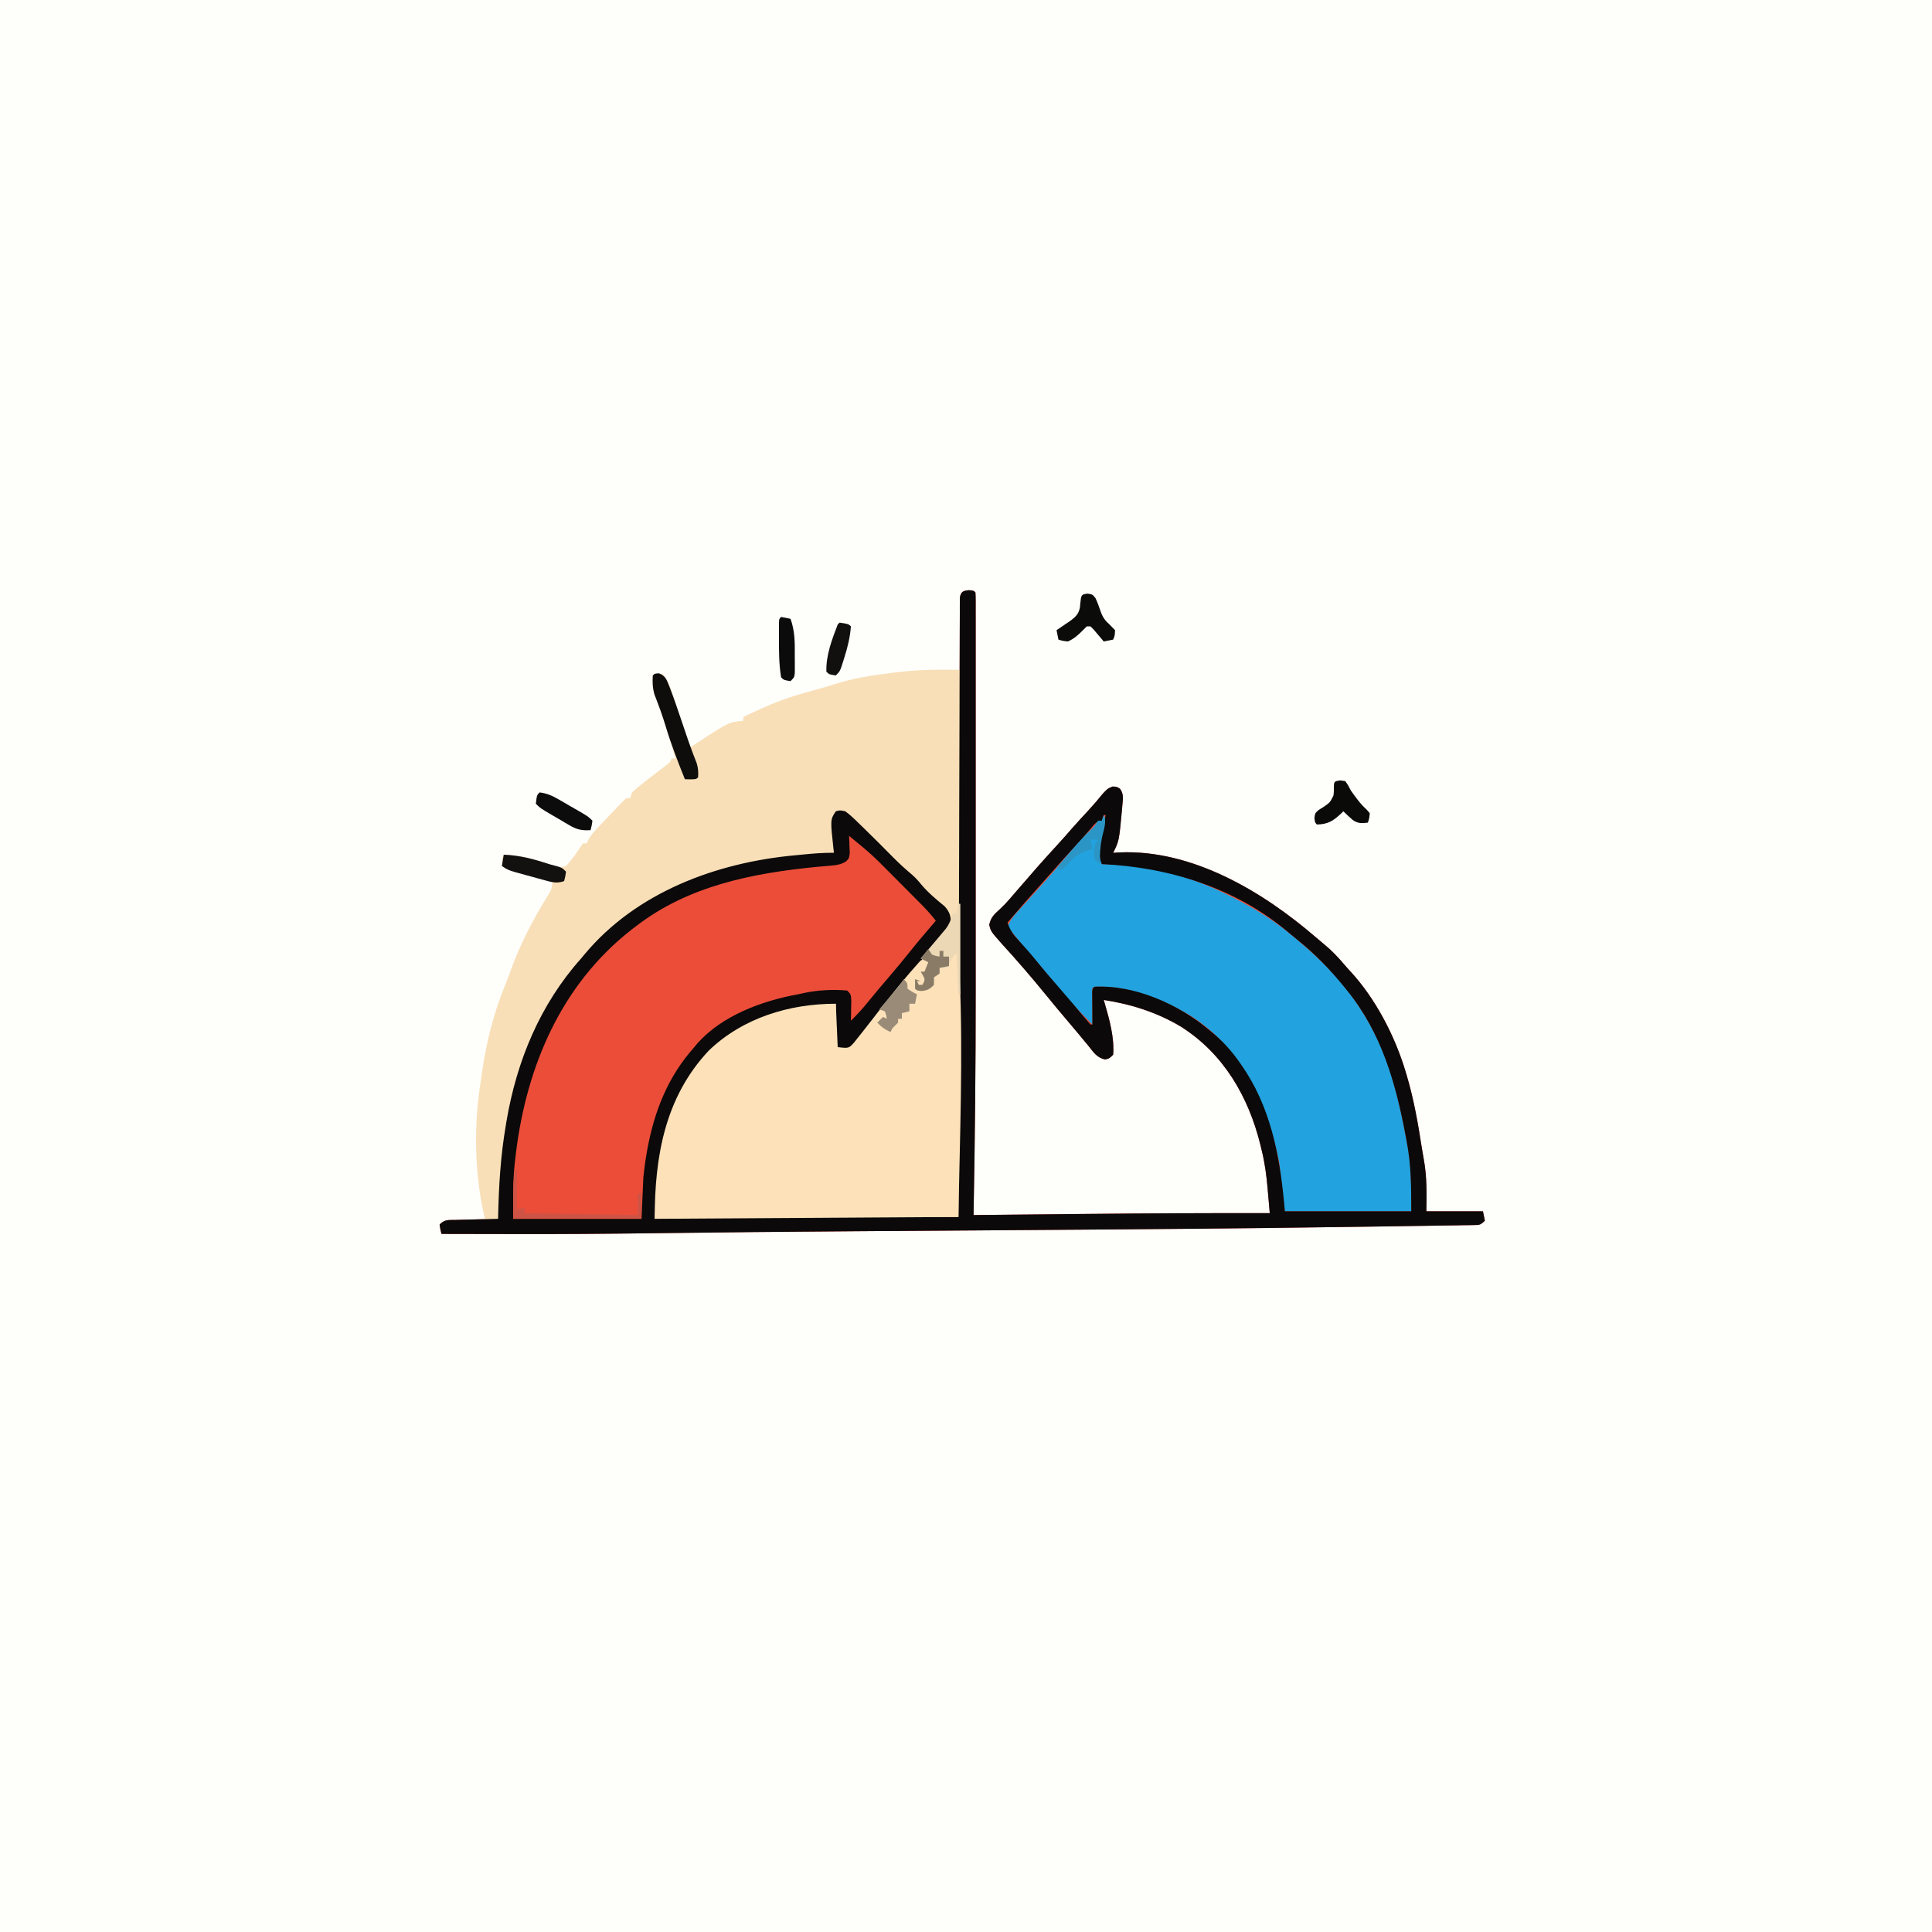
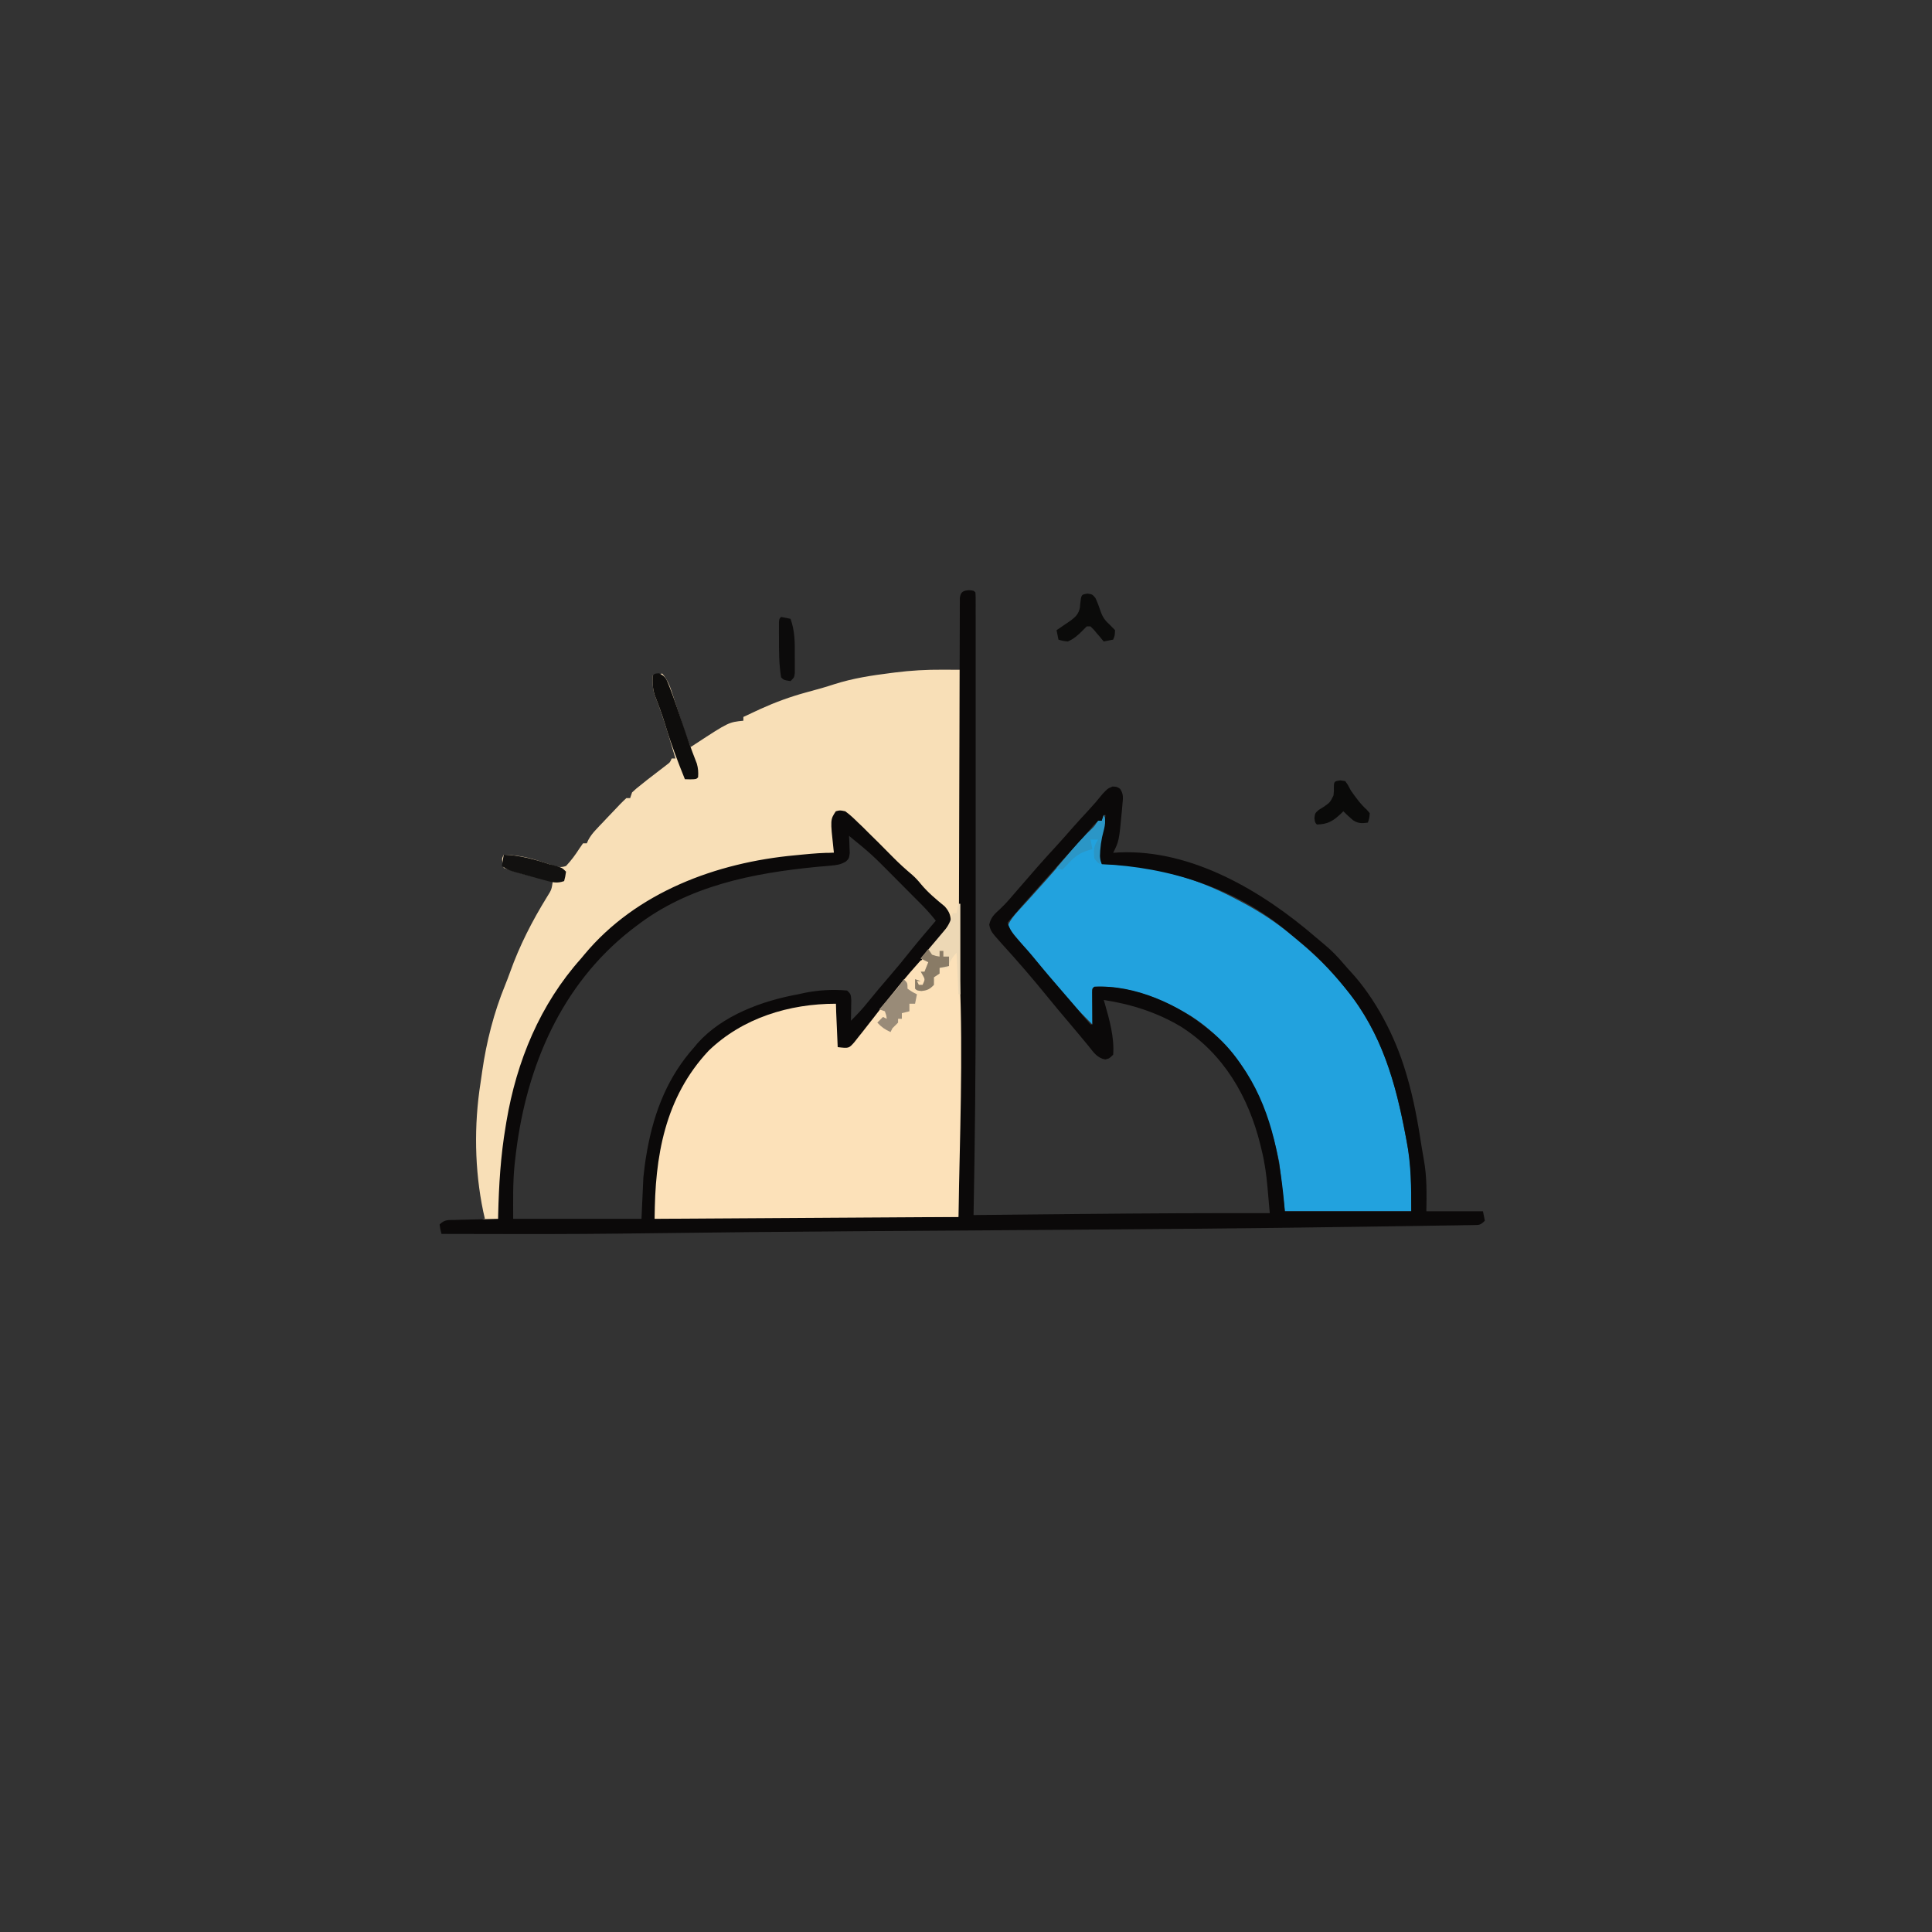
<svg xmlns="http://www.w3.org/2000/svg" version="1.1" width="1024" height="1024">
  <rect width="100%" height="100%" fill="#333333" stroke="none" />
-   <path d="M0 0 C337.92 0 675.84 0 1024 0 C1024 337.92 1024 675.84 1024 1024 C686.08 1024 348.16 1024 0 1024 C0 686.08 0 348.16 0 0 Z " fill="#FEFEFB" transform="translate(0,0)" />
-   <path d="M0 0 C2.44 0.19 2.44 0.19 3.44 1.19 C3.53 2.56 3.56 3.93 3.56 5.3 C3.57 6.64 3.57 6.64 3.57 8.01 C3.57 9.5 3.57 9.5 3.56 11.02 C3.57 12.07 3.57 13.11 3.57 14.19 C3.57 17.73 3.57 21.27 3.57 24.81 C3.57 27.34 3.57 29.87 3.57 32.4 C3.58 38.59 3.58 44.78 3.57 50.97 C3.57 56.03 3.57 61.1 3.57 66.16 C3.57 66.88 3.57 67.61 3.57 68.35 C3.57 69.82 3.57 71.29 3.57 72.76 C3.58 86.59 3.57 100.42 3.57 114.24 C3.56 125.97 3.56 137.69 3.57 149.42 C3.57 163.1 3.58 176.78 3.57 190.47 C3.57 191.95 3.57 193.43 3.57 194.92 C3.57 195.65 3.57 196.37 3.57 197.13 C3.57 202.12 3.57 207.11 3.57 212.11 C3.59 251.81 3.19 291.49 2.44 331.19 C3.03 331.18 3.62 331.18 4.22 331.17 C15.63 331.06 27.03 330.94 38.44 330.83 C45.82 330.76 53.21 330.69 60.6 330.61 C93.55 330.28 126.49 330.11 159.44 330.19 C159.13 326.66 158.82 323.12 158.51 319.59 C158.38 318.1 158.38 318.1 158.25 316.58 C157.64 309.82 156.77 303.27 155.12 296.69 C154.8 295.33 154.8 295.33 154.46 293.94 C148.12 268.34 134.92 245.59 112.25 231.27 C99.69 223.77 85.85 219.38 71.44 217.19 C71.63 217.83 71.82 218.47 72.02 219.14 C74.49 227.7 77.14 237.2 76.44 246.19 C74.44 248.19 74.44 248.19 72.2 248.73 C67.84 247.87 66.01 244.86 63.31 241.5 C62.75 240.82 62.18 240.14 61.6 239.44 C60.43 238.04 59.27 236.64 58.11 235.23 C56.12 232.81 54.09 230.42 52.06 228.04 C48.31 223.66 44.64 219.22 41 214.75 C33.38 205.4 25.52 196.27 17.38 187.37 C11.6 180.86 11.6 180.86 10.75 177.31 C11.64 173.25 13.46 171.77 16.46 169.01 C18.3 167.31 19.93 165.58 21.56 163.69 C22.14 163.02 22.71 162.36 23.3 161.67 C24.01 160.85 24.71 160.03 25.44 159.19 C32.52 150.95 39.65 142.79 47.02 134.82 C49.59 132.03 52.08 129.18 54.56 126.32 C57.47 123.02 60.46 119.79 63.45 116.56 C66.01 113.79 68.46 110.96 70.81 108 C73.44 105.19 73.44 105.19 76.12 104.06 C78.44 104.19 78.44 104.19 80.09 105.27 C82.14 108.19 81.6 110.43 81.31 113.94 C81.26 114.59 81.21 115.25 81.15 115.92 C79.58 132.91 79.58 132.91 76.44 139.19 C78.09 139.08 78.09 139.08 79.79 138.98 C118.16 137.35 155.4 159.49 183.53 183.69 C185.19 185.12 186.87 186.54 188.57 187.94 C192.34 191.04 195.54 194.41 198.7 198.14 C199.81 199.45 200.95 200.73 202.12 201.98 C215.52 216.43 225.85 236.44 231.44 255.19 C231.74 256.21 231.74 256.21 232.06 257.25 C235.79 269.85 238.04 282.62 240.03 295.6 C240.37 297.73 240.74 299.85 241.13 301.97 C242.78 311.09 242.58 319.94 242.44 329.19 C252.34 329.19 262.24 329.19 272.44 329.19 C272.77 330.84 273.1 332.49 273.44 334.19 C271.07 336.55 270.6 336.45 267.39 336.5 C266.54 336.51 265.69 336.53 264.81 336.55 C263.87 336.56 262.93 336.57 261.96 336.58 C260.96 336.6 259.96 336.62 258.93 336.64 C255.57 336.69 252.2 336.74 248.83 336.78 C246.43 336.82 244.02 336.86 241.61 336.9 C235.72 337 229.82 337.08 223.92 337.16 C219.06 337.23 214.2 337.3 209.34 337.37 C148.23 338.29 87.12 338.76 26.01 339.17 C1.27 339.33 -23.46 339.5 -48.2 339.68 C-52.31 339.71 -56.41 339.74 -60.52 339.77 C-95.93 340.01 -131.34 340.34 -166.75 340.81 C-191.57 341.14 -216.38 341.33 -241.21 341.26 C-245.61 341.25 -250.01 341.24 -254.42 341.24 C-262.8 341.23 -271.18 341.21 -279.56 341.19 C-280.19 338.81 -280.19 338.81 -280.56 336.19 C-277.77 333.4 -275.93 333.88 -272.02 333.77 C-270.72 333.73 -269.42 333.7 -268.08 333.66 C-266.7 333.62 -265.32 333.59 -263.94 333.56 C-262.55 333.52 -261.16 333.49 -259.77 333.45 C-256.37 333.35 -252.97 333.27 -249.56 333.19 C-249.55 332.48 -249.53 331.78 -249.52 331.06 C-249.15 315.24 -248.21 299.79 -245.56 284.19 C-245.42 283.35 -245.29 282.52 -245.15 281.66 C-239.74 249.6 -227.35 219.57 -205.56 195.19 C-204.98 194.49 -204.4 193.79 -203.8 193.07 C-176.29 160.04 -133.82 144.33 -92.06 140.5 C-90.73 140.37 -89.4 140.24 -88.07 140.11 C-82.54 139.58 -77.12 139.11 -71.56 139.19 C-71.63 138.57 -71.71 137.95 -71.78 137.32 C-73.5 121.6 -73.5 121.6 -70.56 117.19 C-68.4 116.59 -68.4 116.59 -65.56 117.19 C-62.83 119.13 -60.5 121.45 -58.12 123.81 C-57.43 124.49 -56.73 125.16 -56.01 125.85 C-50.72 130.98 -45.5 136.18 -40.34 141.44 C-37.07 144.77 -33.67 147.84 -30.1 150.85 C-28.31 152.41 -26.8 154.09 -25.31 155.94 C-21.6 160.37 -17.28 163.94 -12.82 167.6 C-9.98 170.85 -9.57 172.9 -9.56 177.19 C-10.61 179.13 -10.61 179.13 -12.31 180.75 C-15.76 184.29 -18.8 187.97 -21.81 191.88 C-25.96 197.22 -30.25 202.42 -34.64 207.57 C-38.72 212.36 -42.66 217.25 -46.56 222.19 C-48.53 224.66 -50.5 227.13 -52.49 229.58 C-53.98 231.45 -55.43 233.35 -56.86 235.26 C-58.01 236.77 -58.01 236.77 -59.19 238.31 C-59.88 239.24 -60.57 240.17 -61.29 241.13 C-63.56 243.19 -63.56 243.19 -66.77 243.55 C-69.56 243.19 -69.56 243.19 -70.56 242.19 C-70.65 240.48 -70.67 238.77 -70.66 237.06 C-70.66 236.02 -70.65 234.99 -70.65 233.92 C-70.64 232.84 -70.63 231.75 -70.62 230.62 C-70.62 229.53 -70.62 228.44 -70.61 227.31 C-70.6 224.61 -70.58 221.9 -70.56 219.19 C-98.49 222.72 -124.49 228.52 -143.56 251.19 C-152.01 262.55 -157.6 274.51 -160.75 288.31 C-161 289.4 -161.26 290.5 -161.52 291.62 C-164.64 305.37 -165.79 319.14 -166.56 333.19 C-165.57 332.86 -164.58 332.53 -163.56 332.19 C-161.44 332.1 -159.32 332.07 -157.2 332.07 C-156.56 332.07 -155.91 332.07 -155.24 332.06 C-153.07 332.06 -150.89 332.07 -148.72 332.07 C-147.16 332.07 -145.6 332.07 -144.05 332.07 C-139.82 332.07 -135.58 332.08 -131.35 332.09 C-126.93 332.09 -122.51 332.09 -118.09 332.09 C-109.72 332.1 -101.35 332.11 -92.98 332.12 C-83.45 332.13 -73.91 332.13 -64.38 332.14 C-44.78 332.15 -25.17 332.17 -5.56 332.19 C-5.56 331.55 -5.56 330.92 -5.56 330.27 C-5.59 273.64 -5.46 217 -5.27 160.37 C-5.26 157.29 -5.26 154.2 -5.25 151.12 C-5.24 150.35 -5.24 149.59 -5.24 148.8 C-5.2 136.22 -5.16 123.64 -5.14 111.06 C-5.1 98.03 -5.07 84.99 -5.02 71.95 C-4.99 63.97 -4.97 55.98 -4.96 47.99 C-4.94 41.93 -4.92 35.86 -4.9 29.8 C-4.89 27.31 -4.88 24.82 -4.88 22.33 C-4.87 18.95 -4.86 15.57 -4.84 12.19 C-4.84 11.19 -4.84 10.2 -4.85 9.17 C-4.84 8.27 -4.83 7.37 -4.82 6.45 C-4.82 5.67 -4.82 4.89 -4.82 4.08 C-4.39 0.87 -3.1 0.23 0 0 Z " fill="#EB4D39" transform="translate(513.562,312.812)" />
  <path d="M0 0 C1.37 0 1.37 0 2.77 0.01 C5 0.02 7.24 0.03 9.47 0.04 C9.49 28.7 9.51 57.36 9.52 86.01 C9.52 88.69 9.52 91.37 9.52 94.05 C9.52 95.05 9.52 95.05 9.52 96.07 C9.53 106.03 9.53 115.99 9.54 125.95 C9.55 137.59 9.56 149.23 9.56 160.87 C9.56 168.03 9.57 175.19 9.58 182.34 C9.61 218.26 9.05 254.12 8.47 290.04 C-44.66 290.37 -97.79 290.7 -152.53 291.04 C-152.53 258.12 -147.15 226.68 -123.91 201.92 C-105.86 184.54 -81.16 177.04 -56.53 177.04 C-56.2 184.63 -55.87 192.22 -55.53 200.04 C-49.65 200.72 -49.65 200.72 -46.79 197.52 C-45.87 196.39 -44.98 195.26 -44.1 194.11 C-43.62 193.51 -43.13 192.91 -42.64 192.29 C-41.25 190.56 -39.89 188.8 -38.53 187.04 C-37.94 186.28 -37.34 185.52 -36.73 184.74 C-35.65 183.36 -34.58 181.98 -33.52 180.59 C-29.2 175.05 -24.72 169.64 -20.28 164.19 C-18.53 162.04 -16.79 159.89 -15.05 157.74 C-4.74 144.99 -4.74 144.99 0.2 139.52 C2.49 136.85 3.45 135.42 3.61 131.86 C1.95 126.33 -1.51 123.69 -5.78 119.98 C-7.31 118.62 -8.84 117.25 -10.36 115.88 C-11.09 115.23 -11.82 114.57 -12.57 113.9 C-14.53 112.04 -14.53 112.04 -17.08 108.99 C-19.63 105.92 -22.37 103.51 -25.39 100.93 C-29.14 97.63 -32.6 94.04 -36.1 90.48 C-44.11 81.04 -44.11 81.04 -54.47 75.67 C-55.15 75.79 -55.83 75.92 -56.53 76.04 C-57.71 78.39 -57.65 79.78 -57.63 82.4 C-57.63 83.25 -57.62 84.1 -57.62 84.97 C-57.61 85.86 -57.6 86.75 -57.6 87.67 C-57.59 89.01 -57.59 89.01 -57.58 90.39 C-57.57 92.61 -57.55 94.82 -57.53 97.04 C-58.49 97.13 -59.44 97.22 -60.43 97.32 C-110.35 102.09 -156.86 113.85 -191.11 153.09 C-200.34 164.33 -207.94 176.08 -214.53 189.04 C-214.86 189.69 -215.19 190.33 -215.53 191 C-229.49 218.89 -233.27 251.08 -234.14 281.85 C-234.18 283.02 -234.21 284.19 -234.25 285.39 C-234.28 286.45 -234.31 287.52 -234.34 288.61 C-234.53 291.04 -234.53 291.04 -235.53 292.04 C-237.39 292.12 -239.24 292.13 -241.1 292.11 C-242.11 292.1 -243.12 292.09 -244.16 292.08 C-245.34 292.06 -245.34 292.06 -246.53 292.04 C-245.21 291.71 -243.89 291.38 -242.53 291.04 C-242.82 289.77 -243.11 288.49 -243.41 287.17 C-248.02 265.08 -248.36 241.36 -244.85 219.03 C-244.52 216.94 -244.23 214.84 -243.94 212.74 C-241.71 197.2 -237.76 181.71 -231.8 167.16 C-230.87 164.87 -230 162.59 -229.17 160.27 C-224.14 146.18 -217.52 133.27 -209.68 120.54 C-207.19 116.58 -207.19 116.58 -206.53 112.04 C-207.66 111.79 -208.78 111.54 -209.94 111.27 C-217.6 109.52 -225.13 107.74 -232.53 105.04 C-233.66 100.29 -233.66 100.29 -232.53 98.04 C-226.35 98.29 -220.8 99.13 -214.91 101.04 C-213.82 101.38 -212.73 101.72 -211.6 102.07 C-209.73 102.67 -207.87 103.28 -206.03 103.95 C-203.4 104.64 -202.12 104.91 -199.53 104.04 C-196.76 101.11 -194.56 98.09 -192.38 94.7 C-191.47 93.39 -191.47 93.39 -190.53 92.04 C-189.87 92.04 -189.21 92.04 -188.53 92.04 C-188.27 91.46 -188 90.87 -187.73 90.26 C-186.51 88 -185.21 86.41 -183.45 84.55 C-182.55 83.59 -182.55 83.59 -181.63 82.6 C-181 81.94 -180.37 81.29 -179.72 80.61 C-179.1 79.95 -178.49 79.3 -177.85 78.62 C-176.09 76.75 -174.31 74.9 -172.53 73.04 C-172.04 72.52 -171.55 72 -171.04 71.46 C-169.91 70.28 -168.73 69.16 -167.53 68.04 C-166.87 68.04 -166.21 68.04 -165.53 68.04 C-165.04 66.56 -165.04 66.56 -164.53 65.04 C-162.35 63.03 -162.35 63.03 -159.53 60.79 C-158.55 60 -157.56 59.21 -156.54 58.4 C-153.12 55.72 -149.68 53.07 -146.21 50.45 C-144.41 49.13 -144.41 49.13 -143.53 47.04 C-142.87 47.04 -142.21 47.04 -141.53 47.04 C-142.59 43.5 -143.65 39.96 -144.72 36.42 C-145.04 35.37 -145.35 34.32 -145.68 33.24 C-147.77 26.37 -150.04 19.65 -152.69 12.98 C-153.67 9.57 -153.68 6.58 -153.53 3.04 C-151.06 2.55 -151.06 2.55 -148.53 2.04 C-145.68 5.38 -144.47 8.67 -143.12 12.82 C-142.91 13.47 -142.7 14.12 -142.48 14.79 C-141.8 16.85 -141.14 18.91 -140.47 20.98 C-139.8 23.04 -139.13 25.1 -138.45 27.17 C-137.84 29.04 -137.24 30.91 -136.63 32.79 C-135.69 35.59 -134.67 38.32 -133.53 41.04 C-132.62 40.44 -131.7 39.84 -130.75 39.22 C-113.31 27.82 -113.31 27.82 -105.53 27.04 C-105.53 26.38 -105.53 25.72 -105.53 25.04 C-103.58 24.12 -101.62 23.21 -99.66 22.29 C-98.57 21.78 -97.48 21.27 -96.35 20.75 C-88.58 17.23 -80.76 14.37 -72.53 12.11 C-70.66 11.59 -68.79 11.07 -66.92 10.56 C-66.01 10.3 -65.09 10.05 -64.14 9.79 C-61.85 9.13 -59.59 8.43 -57.33 7.69 C-47.44 4.53 -37.43 3.01 -27.16 1.73 C-26.48 1.64 -25.81 1.56 -25.12 1.47 C-16.72 0.4 -8.46 -0.06 0 0 Z " fill="#F8DFB7" transform="translate(499.534,354.956)" />
  <path d="M0 0 C1.6 3.2 0.27 6.38 -0.44 9.75 C-2.51 17.99 -2.51 17.99 -1 26 C0.46 26.04 0.46 26.04 1.95 26.08 C26.95 27 49.05 33.23 71 45 C71.67 45.35 72.35 45.71 73.04 46.07 C82.78 51.21 91.54 56.96 100 64 C100.89 64.73 100.89 64.73 101.79 65.48 C117.59 78.63 131.08 92.81 141 111 C141.36 111.67 141.73 112.33 142.1 113.02 C152.04 131.63 156.6 151.66 160.44 172.25 C160.57 172.93 160.7 173.61 160.84 174.31 C163.17 186.5 163 197.28 163 210 C140.89 210 118.78 210 96 210 C95.01 201.42 94.02 192.84 93 184 C86.61 153.07 74.16 124.91 47 107 C31.86 97.58 13.06 90.21 -5 91 C-6.2 91.98 -6.2 91.98 -6.11 93.86 C-6.11 94.65 -6.1 95.44 -6.1 96.25 C-6.09 97.11 -6.09 97.96 -6.09 98.84 C-6.08 99.74 -6.07 100.64 -6.06 101.56 C-6.06 102.46 -6.05 103.37 -6.05 104.29 C-6.04 106.53 -6.02 108.76 -6 111 C-14.03 103.06 -21.54 94.71 -28.62 85.92 C-31.38 82.54 -34.21 79.24 -37.06 75.94 C-41.84 70.39 -46.48 64.76 -51 59 C-49.5 55.55 -47.48 53.13 -44.94 50.38 C-43.73 49.06 -43.73 49.06 -42.5 47.72 C-41.26 46.37 -41.26 46.37 -40 45 C-33.62 37.96 -27.29 30.88 -21.14 23.64 C-11.28 12.02 -11.28 12.02 -6.3 7.33 C-4.75 5.83 -4.75 5.83 -3 3 C-2.34 3 -1.68 3 -1 3 C-0.67 2.01 -0.34 1.02 0 0 Z " fill="#22A2DE" transform="translate(585,432)" />
  <path d="M0 0 C2.44 0.19 2.44 0.19 3.44 1.19 C3.53 2.56 3.56 3.93 3.56 5.3 C3.57 6.64 3.57 6.64 3.57 8.01 C3.57 9.5 3.57 9.5 3.56 11.02 C3.57 12.07 3.57 13.11 3.57 14.19 C3.57 17.73 3.57 21.27 3.57 24.81 C3.57 27.34 3.57 29.87 3.57 32.4 C3.58 38.59 3.58 44.78 3.57 50.97 C3.57 56.03 3.57 61.1 3.57 66.16 C3.57 66.88 3.57 67.61 3.57 68.35 C3.57 69.82 3.57 71.29 3.57 72.76 C3.58 86.59 3.57 100.42 3.57 114.24 C3.56 125.97 3.56 137.69 3.57 149.42 C3.57 163.1 3.58 176.78 3.57 190.47 C3.57 191.95 3.57 193.43 3.57 194.92 C3.57 195.65 3.57 196.37 3.57 197.13 C3.57 202.12 3.57 207.11 3.57 212.11 C3.59 251.81 3.19 291.49 2.44 331.19 C3.03 331.18 3.62 331.18 4.22 331.17 C15.63 331.06 27.03 330.94 38.44 330.83 C45.82 330.76 53.21 330.69 60.6 330.61 C93.55 330.28 126.49 330.11 159.44 330.19 C159.13 326.66 158.82 323.12 158.51 319.59 C158.38 318.1 158.38 318.1 158.25 316.58 C157.64 309.82 156.77 303.27 155.12 296.69 C154.8 295.33 154.8 295.33 154.46 293.94 C148.12 268.34 134.92 245.59 112.25 231.27 C99.69 223.77 85.85 219.38 71.44 217.19 C71.63 217.83 71.82 218.47 72.02 219.14 C74.49 227.7 77.14 237.2 76.44 246.19 C74.44 248.19 74.44 248.19 72.2 248.73 C67.84 247.87 66.01 244.86 63.31 241.5 C62.75 240.82 62.18 240.14 61.6 239.44 C60.43 238.04 59.27 236.64 58.11 235.23 C56.12 232.81 54.09 230.42 52.06 228.04 C48.31 223.66 44.64 219.22 41 214.75 C33.38 205.4 25.52 196.27 17.38 187.37 C11.6 180.86 11.6 180.86 10.75 177.31 C11.64 173.25 13.46 171.77 16.46 169.01 C18.3 167.31 19.93 165.58 21.56 163.69 C22.14 163.02 22.71 162.36 23.3 161.67 C24.01 160.85 24.71 160.03 25.44 159.19 C32.52 150.95 39.65 142.79 47.02 134.82 C49.59 132.03 52.08 129.18 54.56 126.32 C57.47 123.02 60.46 119.79 63.45 116.56 C66.01 113.79 68.46 110.96 70.81 108 C73.44 105.19 73.44 105.19 76.12 104.06 C78.44 104.19 78.44 104.19 80.09 105.27 C82.14 108.19 81.6 110.43 81.31 113.94 C81.26 114.59 81.21 115.25 81.15 115.92 C79.58 132.91 79.58 132.91 76.44 139.19 C78.09 139.08 78.09 139.08 79.79 138.98 C118.16 137.35 155.4 159.49 183.53 183.69 C185.19 185.12 186.87 186.54 188.57 187.94 C192.34 191.04 195.54 194.41 198.7 198.14 C199.81 199.45 200.95 200.73 202.12 201.98 C215.52 216.43 225.85 236.44 231.44 255.19 C231.74 256.21 231.74 256.21 232.06 257.25 C235.79 269.85 238.04 282.62 240.03 295.6 C240.37 297.73 240.74 299.85 241.13 301.97 C242.78 311.09 242.58 319.94 242.44 329.19 C252.34 329.19 262.24 329.19 272.44 329.19 C272.77 330.84 273.1 332.49 273.44 334.19 C271.07 336.55 270.6 336.45 267.39 336.5 C266.54 336.51 265.69 336.53 264.81 336.55 C263.87 336.56 262.93 336.57 261.96 336.58 C260.96 336.6 259.96 336.62 258.93 336.64 C255.57 336.69 252.2 336.74 248.83 336.78 C246.43 336.82 244.02 336.86 241.61 336.9 C235.72 337 229.82 337.08 223.92 337.16 C219.06 337.23 214.2 337.3 209.34 337.37 C148.23 338.29 87.12 338.76 26.01 339.17 C1.27 339.33 -23.46 339.5 -48.2 339.68 C-52.31 339.71 -56.41 339.74 -60.52 339.77 C-95.93 340.01 -131.34 340.34 -166.75 340.81 C-191.57 341.14 -216.38 341.33 -241.21 341.26 C-245.61 341.25 -250.01 341.24 -254.42 341.24 C-262.8 341.23 -271.18 341.21 -279.56 341.19 C-280.19 338.81 -280.19 338.81 -280.56 336.19 C-277.77 333.4 -275.93 333.88 -272.02 333.77 C-270.72 333.73 -269.42 333.7 -268.08 333.66 C-266.7 333.62 -265.32 333.59 -263.94 333.56 C-262.55 333.52 -261.16 333.49 -259.77 333.45 C-256.37 333.35 -252.97 333.27 -249.56 333.19 C-249.55 332.48 -249.53 331.78 -249.52 331.06 C-249.15 315.24 -248.21 299.79 -245.56 284.19 C-245.42 283.35 -245.29 282.52 -245.15 281.66 C-239.74 249.6 -227.35 219.57 -205.56 195.19 C-204.98 194.49 -204.4 193.79 -203.8 193.07 C-176.29 160.04 -133.82 144.33 -92.06 140.5 C-90.73 140.37 -89.4 140.24 -88.07 140.11 C-82.54 139.58 -77.12 139.11 -71.56 139.19 C-71.63 138.57 -71.71 137.95 -71.78 137.32 C-73.5 121.6 -73.5 121.6 -70.56 117.19 C-68.4 116.59 -68.4 116.59 -65.56 117.19 C-62.83 119.13 -60.5 121.45 -58.12 123.81 C-57.43 124.49 -56.73 125.16 -56.01 125.85 C-50.72 130.98 -45.5 136.18 -40.34 141.44 C-37.07 144.77 -33.67 147.84 -30.1 150.85 C-28.31 152.41 -26.8 154.09 -25.31 155.94 C-21.6 160.37 -17.28 163.94 -12.82 167.6 C-9.98 170.85 -9.57 172.9 -9.56 177.19 C-10.61 179.13 -10.61 179.13 -12.31 180.75 C-15.76 184.29 -18.8 187.97 -21.81 191.88 C-25.96 197.22 -30.25 202.42 -34.64 207.57 C-38.72 212.36 -42.66 217.25 -46.56 222.19 C-48.53 224.66 -50.5 227.13 -52.49 229.58 C-53.98 231.45 -55.43 233.35 -56.86 235.26 C-58.01 236.77 -58.01 236.77 -59.19 238.31 C-59.88 239.24 -60.57 240.17 -61.29 241.13 C-63.56 243.19 -63.56 243.19 -66.77 243.55 C-69.56 243.19 -69.56 243.19 -70.56 242.19 C-70.65 240.48 -70.67 238.77 -70.66 237.06 C-70.66 236.02 -70.65 234.99 -70.65 233.92 C-70.64 232.84 -70.63 231.75 -70.62 230.62 C-70.62 229.53 -70.62 228.44 -70.61 227.31 C-70.6 224.61 -70.58 221.9 -70.56 219.19 C-98.49 222.72 -124.49 228.52 -143.56 251.19 C-152.01 262.55 -157.6 274.51 -160.75 288.31 C-161 289.4 -161.26 290.5 -161.52 291.62 C-164.64 305.37 -165.79 319.14 -166.56 333.19 C-165.57 332.86 -164.58 332.53 -163.56 332.19 C-161.44 332.1 -159.32 332.07 -157.2 332.07 C-156.56 332.07 -155.91 332.07 -155.24 332.06 C-153.07 332.06 -150.89 332.07 -148.72 332.07 C-147.16 332.07 -145.6 332.07 -144.05 332.07 C-139.82 332.07 -135.58 332.08 -131.35 332.09 C-126.93 332.09 -122.51 332.09 -118.09 332.09 C-109.72 332.1 -101.35 332.11 -92.98 332.12 C-83.45 332.13 -73.91 332.13 -64.38 332.14 C-44.78 332.15 -25.17 332.17 -5.56 332.19 C-5.56 331.55 -5.56 330.92 -5.56 330.27 C-5.59 273.64 -5.46 217 -5.27 160.37 C-5.26 157.29 -5.26 154.2 -5.25 151.12 C-5.24 150.35 -5.24 149.59 -5.24 148.8 C-5.2 136.22 -5.16 123.64 -5.14 111.06 C-5.1 98.03 -5.07 84.99 -5.02 71.95 C-4.99 63.97 -4.97 55.98 -4.96 47.99 C-4.94 41.93 -4.92 35.86 -4.9 29.8 C-4.89 27.31 -4.88 24.82 -4.88 22.33 C-4.87 18.95 -4.86 15.57 -4.84 12.19 C-4.84 11.19 -4.84 10.2 -4.85 9.17 C-4.84 8.27 -4.83 7.37 -4.82 6.45 C-4.82 5.67 -4.82 4.89 -4.82 4.08 C-4.39 0.87 -3.1 0.23 0 0 Z M71.44 119.19 C71.11 120.18 70.78 121.17 70.44 122.19 C69.45 122.52 68.46 122.85 67.44 123.19 C65.93 124.64 65.93 124.64 64.44 126.5 C61.35 130.14 58.18 133.68 54.94 137.19 C51.3 141.14 47.7 145.13 44.18 149.2 C42.12 151.55 40.03 153.87 37.94 156.19 C32 162.77 26.19 169.45 20.44 176.19 C21.8 180.23 23.58 182.73 26.5 185.81 C29.68 189.25 32.75 192.73 35.69 196.38 C39.84 201.5 44.14 206.49 48.47 211.47 C52.74 216.37 56.95 221.32 61.1 226.33 C62.19 227.63 63.31 228.91 64.44 230.19 C64.77 230.19 65.1 230.19 65.44 230.19 C65.43 229.62 65.43 229.05 65.42 228.46 C65.4 225.89 65.39 223.32 65.38 220.75 C65.37 219.85 65.36 218.95 65.35 218.03 C65.35 217.18 65.34 216.32 65.34 215.44 C65.33 214.65 65.33 213.86 65.32 213.05 C65.44 211.19 65.44 211.19 66.44 210.19 C87.95 209.01 111.38 219.61 127.44 233.19 C128.26 233.87 129.09 234.55 129.94 235.25 C136.18 240.58 140.93 246.34 145.44 253.19 C145.97 253.99 146.5 254.79 147.05 255.62 C161.07 277.76 165.3 303.54 167.44 329.19 C189.55 329.19 211.66 329.19 234.44 329.19 C234.44 315.83 234.36 304.26 231.88 291.44 C231.67 290.36 231.67 290.36 231.47 289.26 C226.26 261.42 218.63 234.52 200.44 212.19 C199.98 211.62 199.52 211.05 199.05 210.46 C191.49 201.16 183.6 192.94 174.24 185.44 C172.51 184.05 170.79 182.63 169.11 181.19 C141.47 157.84 105.99 146.81 70.44 145.19 C67.15 138.61 71.4 126.17 72.44 119.19 C72.11 119.19 71.78 119.19 71.44 119.19 Z M-63.56 130.19 C-63.52 131.02 -63.47 131.85 -63.42 132.71 C-63.39 133.79 -63.35 134.88 -63.31 136 C-63.27 137.08 -63.22 138.16 -63.17 139.27 C-63.56 142.19 -63.56 142.19 -65.23 143.82 C-68.03 145.46 -70.04 145.72 -73.27 146 C-74.4 146.1 -75.53 146.21 -76.7 146.31 C-77.91 146.42 -79.13 146.52 -80.38 146.62 C-114.57 149.95 -148.8 156.65 -176.56 178.19 C-177.95 179.25 -177.95 179.25 -179.37 180.33 C-216.1 209.3 -234.35 252.22 -240.04 297.77 C-240.17 298.9 -240.3 300.03 -240.44 301.19 C-240.56 302.21 -240.68 303.23 -240.8 304.29 C-241.8 314.03 -241.56 323.25 -241.56 333.19 C-219.12 333.19 -196.68 333.19 -173.56 333.19 C-173.23 325.93 -172.9 318.67 -172.56 311.19 C-172.12 307.09 -171.65 303.16 -170.94 299.12 C-170.68 297.65 -170.68 297.65 -170.42 296.15 C-166.64 275.8 -159.46 257.73 -145.56 242.19 C-144.71 241.16 -144.71 241.16 -143.84 240.11 C-130.65 225.33 -109.48 217.61 -90.56 214.19 C-89.64 213.98 -88.72 213.78 -87.77 213.57 C-80.15 211.93 -72.33 211.52 -64.56 212.19 C-62.56 214.19 -62.56 214.19 -62.37 217.45 C-62.39 218.72 -62.41 220 -62.44 221.31 C-62.46 222.59 -62.47 223.88 -62.49 225.2 C-62.52 226.18 -62.54 227.17 -62.56 228.19 C-59.32 225.02 -56.33 221.79 -53.5 218.25 C-49.91 213.81 -46.23 209.45 -42.5 205.12 C-38.45 200.42 -34.5 195.66 -30.65 190.79 C-26.4 185.5 -21.97 180.35 -17.56 175.19 C-20.35 171.58 -23.32 168.39 -26.56 165.19 C-27.95 163.79 -29.34 162.39 -30.74 160.99 C-32.88 158.83 -35.03 156.67 -37.18 154.51 C-38.31 153.38 -39.43 152.25 -40.55 151.12 C-51.53 140.06 -51.53 140.06 -63.56 130.19 Z " fill="#0B0909" transform="translate(513.562,312.812)" />
  <path d="M0 0 C0.99 0 1.98 0 3 0 C4.64 3.28 4.39 6.93 4.55 10.54 C4.6 11.43 4.64 12.31 4.68 13.23 C6.5 55.4 4.68 97.87 4 140 C-49.13 140.33 -102.26 140.66 -157 141 C-157 108.07 -151.62 76.64 -128.38 51.88 C-110.33 34.49 -85.63 27 -61 27 C-60.5 38.38 -60.5 38.38 -60 50 C-54.11 50.68 -54.11 50.68 -51.25 47.47 C-50.34 46.35 -49.44 45.21 -48.56 44.06 C-48.08 43.46 -47.6 42.86 -47.1 42.25 C-45.72 40.51 -44.36 38.76 -43 37 C-42.1 35.86 -42.1 35.86 -41.19 34.7 C-40.12 33.33 -39.06 31.95 -38.01 30.58 C-30.95 21.51 -23.71 12.52 -16 4 C-14.02 4.5 -14.02 4.5 -12 5 C-12.33 6.98 -12.66 8.96 -13 11 C-13.99 10.67 -14.98 10.34 -16 10 C-15.01 11.65 -14.02 13.3 -13 15 C-13.66 15.99 -14.32 16.98 -15 18 C-15.99 17.67 -16.98 17.34 -18 17 C-18 17.66 -18 18.32 -18 19 C-12.97 18.77 -12.97 18.77 -9.06 15.94 C-8.71 15.3 -8.36 14.66 -8 14 C-8.99 13.5 -8.99 13.5 -10 13 C-8.68 12.34 -7.36 11.68 -6 11 C-6 10.01 -6 9.02 -6 8 C-4.68 7.67 -3.36 7.34 -2 7 C-1.34 4.69 -0.68 2.38 0 0 Z " fill="#FCE1B9" transform="translate(504,505)" />
  <path d="M0 0 C3.77 1.58 4.05 3.62 5.58 7.26 C7.78 12.95 9.74 18.72 11.69 24.5 C12.54 27.01 13.39 29.52 14.25 32.02 C14.66 33.22 15.06 34.43 15.48 35.66 C16.9 39.73 18.42 43.74 19.99 47.74 C20.75 50.34 20.89 52.44 20.69 55.12 C19.69 56.12 19.69 56.12 16.62 56.19 C15.66 56.17 14.69 56.15 13.69 56.12 C9.95 46.81 6.35 37.52 3.47 27.91 C1.78 22.27 -0.25 16.8 -2.39 11.31 C-3.42 7.76 -3.54 4.8 -3.31 1.12 C-2.31 0.12 -2.31 0.12 0 0 Z " fill="#0E0D0C" transform="translate(349.312,356.875)" />
  <path d="M0 0 C0.33 0 0.66 0 1 0 C1 15.84 1 31.68 1 48 C0.67 48 0.34 48 0 48 C-0.33 40.74 -0.66 33.48 -1 26 C-3.41 28.41 -4.54 30.94 -6 34 C-7.32 34 -8.64 34 -10 34 C-10 34.99 -10 35.98 -10 37 C-10.99 37.66 -11.98 38.32 -13 39 C-13 40.32 -13 41.64 -13 43 C-15.22 45.3 -16.49 45.95 -19.69 46.25 C-22 46 -22 46 -23 45 C-23.04 43.33 -23.04 41.67 -23 40 C-22.01 40.33 -21.02 40.66 -20 41 C-20.66 41 -21.32 41 -22 41 C-21.67 41.66 -21.34 42.32 -21 43 C-20.34 43 -19.68 43 -19 43 C-17.67 40.11 -17.67 40.11 -18.94 37.81 C-19.29 37.21 -19.64 36.62 -20 36 C-19.34 36 -18.68 36 -18 36 C-17.34 34.35 -16.68 32.7 -16 31 C-17.32 30.34 -18.64 29.68 -20 29 C-19.25 28.12 -18.5 27.24 -17.73 26.33 C-16.74 25.16 -15.74 23.99 -14.75 22.81 C-14.26 22.23 -13.77 21.66 -13.26 21.06 C-11.84 19.38 -10.42 17.69 -9 16 C-8.25 15.1 -7.49 14.21 -6.72 13.28 C-4.73 10.64 -3.88 8.17 -3 5 C-2.34 5 -1.68 5 -1 5 C-0.67 3.35 -0.34 1.7 0 0 Z " fill="#EDD8B5" transform="translate(508,479)" />
  <path d="M0 0 C2.62 0.38 2.62 0.38 4.25 2.38 C5.32 4.7 6.14 6.9 6.94 9.31 C8.06 12.53 9.34 14.29 11.88 16.56 C12.78 17.49 13.69 18.42 14.62 19.38 C14.5 22.25 14.5 22.25 13.62 24.38 C11.98 24.7 10.33 25.04 8.62 25.38 C8.14 24.8 7.66 24.22 7.16 23.62 C6.22 22.51 6.22 22.51 5.25 21.38 C4.62 20.63 4 19.89 3.35 19.12 C2.78 18.55 2.21 17.97 1.62 17.38 C0.97 17.38 0.3 17.38 -0.38 17.38 C-1.14 18.14 -1.9 18.9 -2.69 19.69 C-5.2 22.2 -7.15 23.92 -10.38 25.38 C-13.19 25.06 -13.19 25.06 -15.38 24.38 C-15.71 22.73 -16.03 21.07 -16.38 19.38 C-15.33 18.67 -15.33 18.67 -14.26 17.95 C-13.35 17.33 -12.44 16.7 -11.5 16.06 C-10.6 15.45 -9.69 14.83 -8.76 14.2 C-6.18 12.23 -4.61 10.63 -4 7.37 C-3.94 6.67 -3.87 5.97 -3.81 5.25 C-3.28 0.52 -3.28 0.52 0 0 Z " fill="#0B0B0A" transform="translate(576.375,314.625)" />
-   <path d="M0 0 C0.87 0.12 1.73 0.25 2.62 0.38 C4.06 2.38 4.06 2.38 5.62 5.38 C8.19 9.05 10.72 12.56 14.06 15.56 C14.58 16.16 15.09 16.76 15.62 17.38 C15.38 20.12 15.38 20.12 14.62 22.38 C11.44 22.84 9.37 22.88 6.67 21.04 C4.93 19.53 3.26 18 1.62 16.38 C1.2 16.8 0.78 17.22 0.34 17.65 C-3.76 21.48 -6.54 23.26 -12.38 23.38 C-13.38 22.38 -13.38 22.38 -13.71 20.02 C-13.38 17.38 -13.38 17.38 -11.44 15.67 C-10.62 15.16 -9.79 14.65 -8.94 14.12 C-5.42 11.68 -5.42 11.68 -3.59 7.96 C-3.34 5.53 -3.34 5.53 -3.38 3.2 C-3.38 0.38 -2.76 0.44 0 0 Z " fill="#0A0A09" transform="translate(710.375,413.625)" />
+   <path d="M0 0 C0.87 0.12 1.73 0.25 2.62 0.38 C4.06 2.38 4.06 2.38 5.62 5.38 C8.19 9.05 10.72 12.56 14.06 15.56 C14.58 16.16 15.09 16.76 15.62 17.38 C15.38 20.12 15.38 20.12 14.62 22.38 C11.44 22.84 9.37 22.88 6.67 21.04 C4.93 19.53 3.26 18 1.62 16.38 C1.2 16.8 0.78 17.22 0.34 17.65 C-3.76 21.48 -6.54 23.26 -12.38 23.38 C-13.38 22.38 -13.38 22.38 -13.71 20.02 C-13.38 17.38 -13.38 17.38 -11.44 15.67 C-10.62 15.16 -9.79 14.65 -8.94 14.12 C-5.42 11.68 -5.42 11.68 -3.59 7.96 C-3.34 5.53 -3.34 5.53 -3.38 3.2 C-3.38 0.38 -2.76 0.44 0 0 " fill="#0A0A09" transform="translate(710.375,413.625)" />
  <path d="M0 0 C8.52 0.34 15.93 2.33 24 5 C25.39 5.38 26.79 5.76 28.19 6.12 C31 7 31 7 33 9 C32.62 11.62 32.62 11.62 32 14 C28.3 15.33 25.77 14.66 22.03 13.64 C20.88 13.33 19.73 13.02 18.55 12.7 C17.36 12.36 16.17 12.03 14.94 11.69 C13.74 11.37 12.54 11.04 11.31 10.71 C2.41 8.27 2.41 8.27 -1 6 C-0.67 4.02 -0.34 2.04 0 0 Z " fill="#121110" transform="translate(267,453)" />
  <path d="M0 0 C2 2 2 2 2 5 C4.44 6.72 4.44 6.72 7 8 C6.67 9.65 6.34 11.3 6 13 C5.01 13 4.02 13 3 13 C3 14.32 3 15.64 3 17 C1.68 17.33 0.36 17.66 -1 18 C-1 18.99 -1 19.98 -1 21 C-1.66 21 -2.32 21 -3 21 C-3 21.66 -3 22.32 -3 23 C-3.98 24.02 -4.98 25.02 -6 26 C-6.33 26.66 -6.66 27.32 -7 28 C-9.88 26.71 -11.87 25.34 -14 23 C-13.01 22.01 -12.02 21.02 -11 20 C-10.34 20.33 -9.68 20.66 -9 21 C-9.27 19.02 -9.27 19.02 -10 17 C-10.99 16.67 -11.98 16.34 -13 16 C-11.84 14.64 -11.84 14.64 -10.66 13.26 C-9.65 12.07 -8.64 10.88 -7.62 9.69 C-7.12 9.09 -6.61 8.5 -6.09 7.88 C-5.35 7.02 -5.35 7.02 -4.6 6.14 C-4.15 5.61 -3.7 5.08 -3.24 4.53 C-2.07 3.09 -1.03 1.55 0 0 Z " fill="#998B78" transform="translate(479,519)" />
-   <path d="M0 0 C3.85 0.47 6.67 1.73 10.01 3.65 C11.4 4.45 11.4 4.45 12.81 5.26 C13.76 5.81 14.71 6.37 15.69 6.94 C16.65 7.49 17.61 8.04 18.6 8.61 C25.71 12.71 25.71 12.71 28 15 C27.62 17.62 27.62 17.62 27 20 C22.45 20.27 19.81 19.74 15.89 17.45 C14.97 16.91 14.05 16.38 13.11 15.83 C12.16 15.27 11.22 14.71 10.25 14.12 C9.29 13.57 8.33 13.01 7.35 12.44 C0.34 8.34 0.34 8.34 -2 6 C-1.44 1.44 -1.44 1.44 0 0 Z " fill="#0D0C0C" transform="translate(286,420)" />
  <path d="M0 0 C1.68 0.29 3.34 0.62 5 1 C7.32 7.43 7.3 13.52 7.25 20.31 C7.26 21.41 7.27 22.51 7.27 23.63 C7.27 24.68 7.27 25.72 7.27 26.8 C7.26 27.75 7.26 28.7 7.26 29.68 C7 32 7 32 5 34 C1.46 33.46 1.46 33.46 0 32 C-1.15 25.04 -1.15 17.97 -1.12 10.94 C-1.13 9.99 -1.13 9.04 -1.14 8.06 C-1.14 7.17 -1.13 6.27 -1.13 5.34 C-1.13 4.53 -1.13 3.72 -1.13 2.88 C-1 1 -1 1 0 0 Z " fill="#0C0B0B" transform="translate(414,327)" />
-   <path d="M0 0 C0.33 0 0.66 0 1 0 C1 6.93 1 13.86 1 21 C2.32 20.67 3.64 20.34 5 20 C5 20.99 5 21.98 5 23 C34.7 23.5 34.7 23.5 65 24 C65 20.37 65 16.74 65 13 C65.66 12.67 66.32 12.34 67 12 C67 16.62 67 21.24 67 26 C44.56 26 22.12 26 -1 26 C-1 7 -1 7 0 0 Z " fill="#CF5344" transform="translate(273,620)" />
-   <path d="M0 0 C4.71 0.71 4.71 0.71 6 2 C5.54 7.73 4.32 12.91 2.56 18.38 C2.35 19.09 2.13 19.8 1.9 20.53 C0.26 25.74 0.26 25.74 -2 28 C-5.54 27.46 -5.54 27.46 -7 26 C-7.27 17.31 -4.05 8.99 -1 1 C-0.67 0.67 -0.34 0.34 0 0 Z " fill="#11100F" transform="translate(445,330)" />
  <path d="M0 0 C0.66 0.99 1.32 1.98 2 3 C4.06 3.72 4.06 3.72 6 4 C6 3.01 6 2.02 6 1 C6.66 1 7.32 1 8 1 C8 1.99 8 2.98 8 4 C8.99 4 9.98 4 11 4 C11 5.65 11 7.3 11 9 C9.35 9.33 7.7 9.66 6 10 C6 10.99 6 11.98 6 13 C5.01 13.66 4.02 14.32 3 15 C3 16.32 3 17.64 3 19 C0.78 21.3 -0.49 21.95 -3.69 22.25 C-6 22 -6 22 -7 21 C-7.04 19.33 -7.04 17.67 -7 16 C-6.01 16.33 -5.02 16.66 -4 17 C-4.66 17 -5.32 17 -6 17 C-5.67 17.66 -5.34 18.32 -5 19 C-4.34 19 -3.68 19 -3 19 C-1.67 16.11 -1.67 16.11 -2.94 13.81 C-3.29 13.21 -3.64 12.62 -4 12 C-3.34 12 -2.68 12 -2 12 C-1.34 10.35 -0.68 8.7 0 7 C-1.32 6.34 -2.64 5.68 -4 5 C-2.68 3.35 -1.36 1.7 0 0 Z " fill="#897B66" transform="translate(492,503)" />
  <path d="M0 0 C1.77 3.55 -0.07 7.92 -0.88 11.71 C-1.87 16.57 -2.14 21.04 -2 26 C-3.5 24.94 -3.5 24.94 -5 23 C-5.39 18.63 -5.46 16.69 -3 13 C-4.32 13 -5.64 13 -7 13 C-6.67 14.65 -6.34 16.3 -6 18 C-7.22 18.39 -8.43 18.78 -9.69 19.19 C-13.75 20.7 -16.12 22.71 -19 26 C-20 27 -21 28 -22 29 C-22.99 28.67 -23.98 28.34 -25 28 C-22.98 25.64 -20.96 23.29 -18.94 20.94 C-18.38 20.28 -17.81 19.62 -17.24 18.95 C-13.81 14.97 -10.27 11.19 -6.48 7.55 C-4.78 5.86 -4.78 5.86 -3 3 C-2.34 3 -1.68 3 -1 3 C-0.67 2.01 -0.34 1.02 0 0 Z " fill="#2B96C6" transform="translate(585,432)" />
</svg>